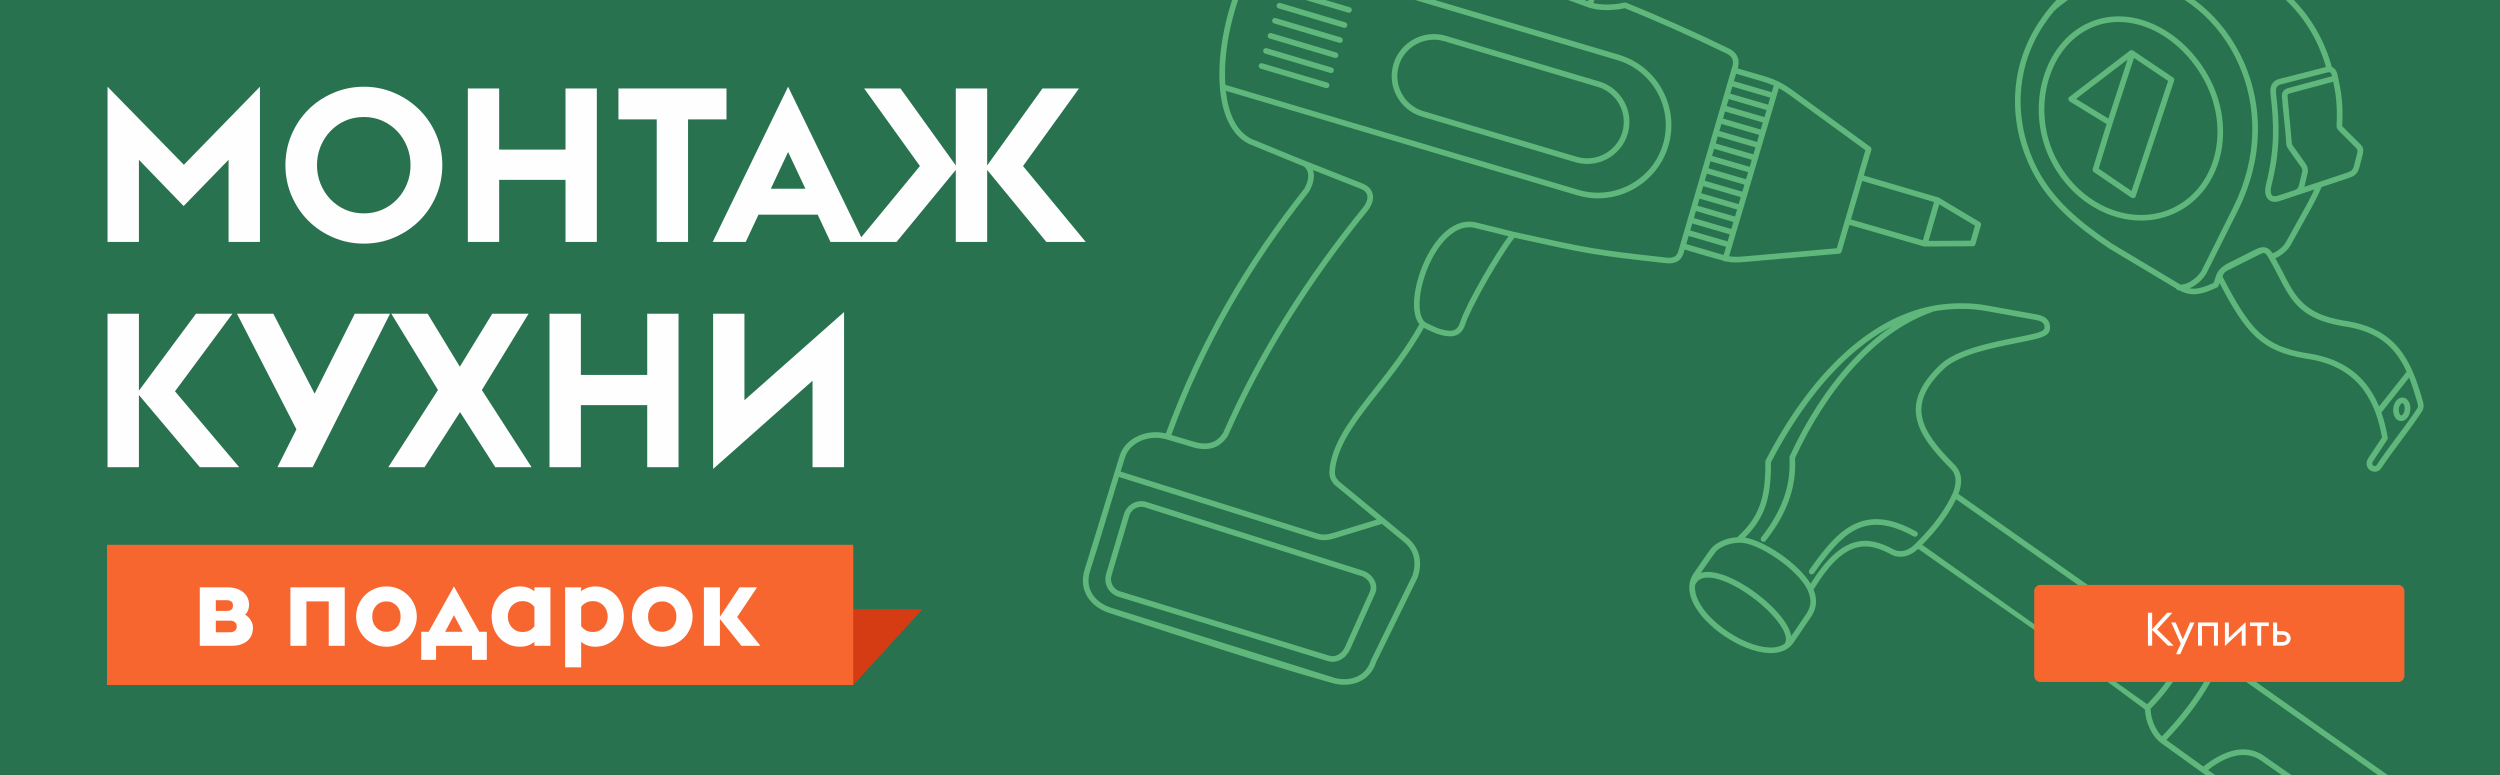
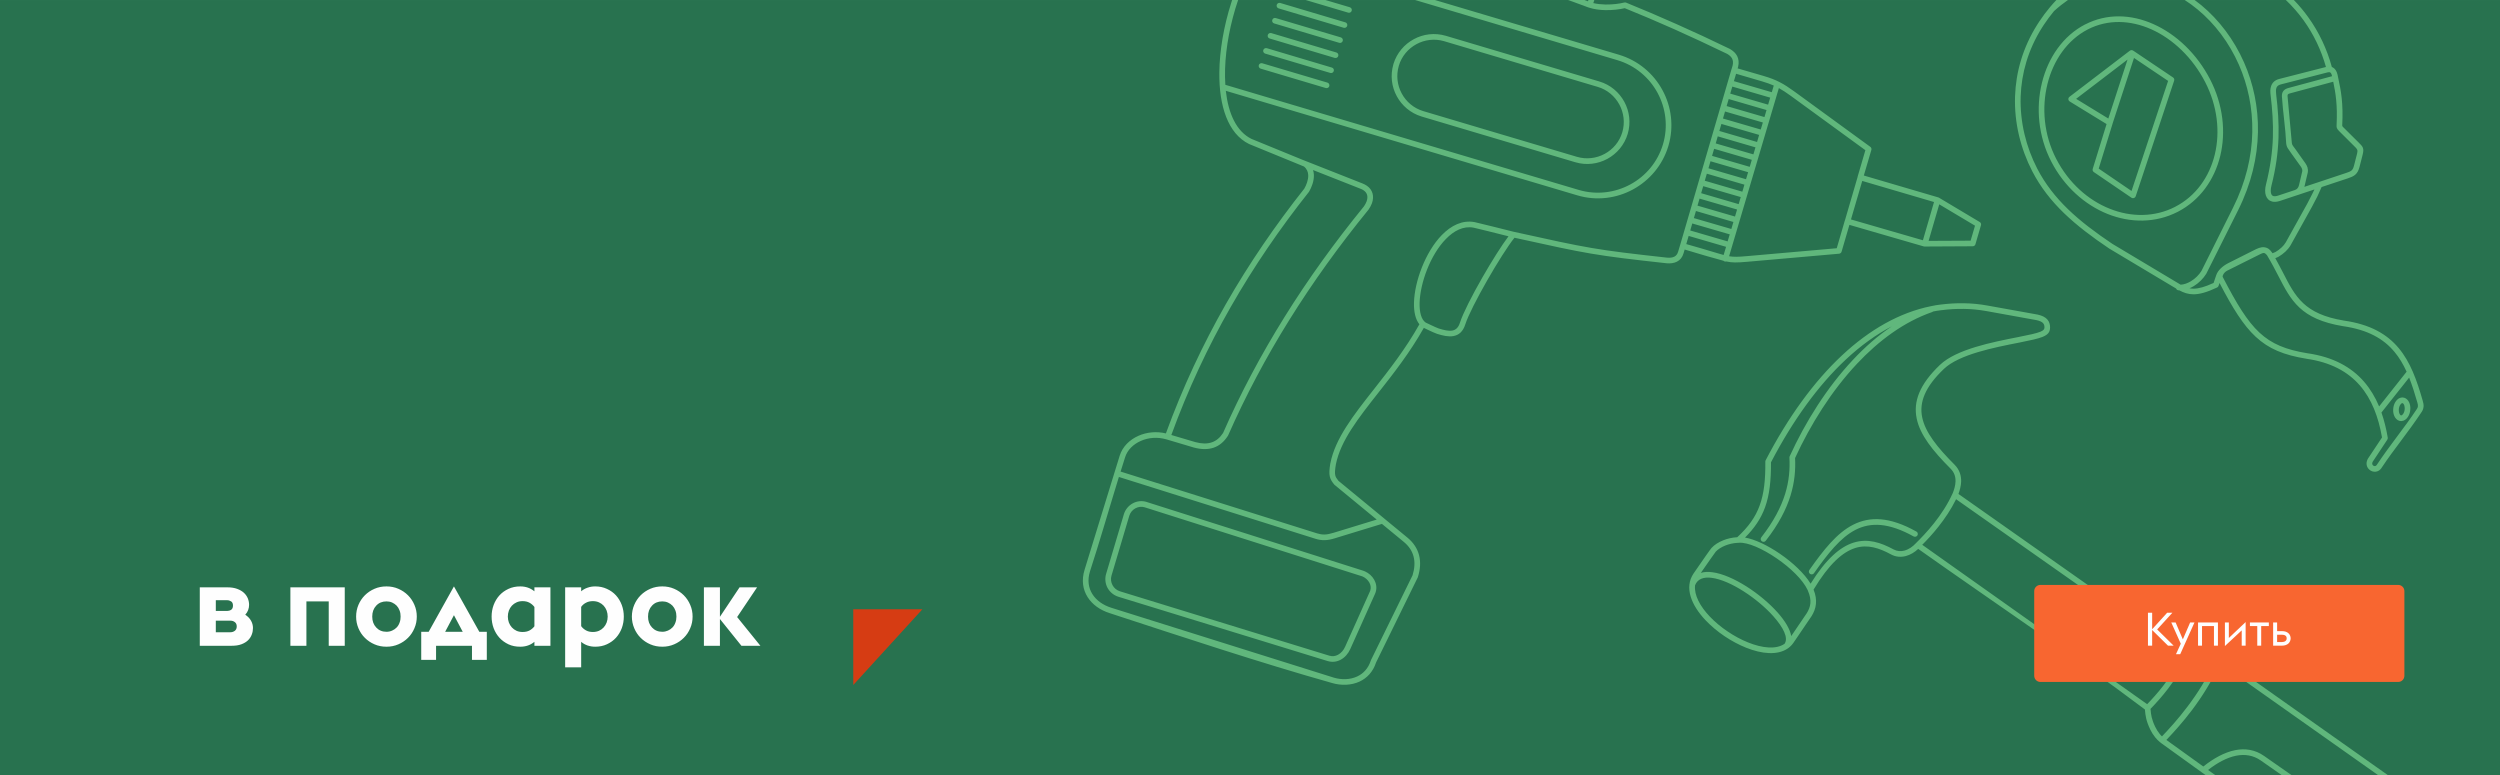
<svg xmlns="http://www.w3.org/2000/svg" xml:space="preserve" width="1290px" height="400px" version="1.1" style="shape-rendering:geometricPrecision; text-rendering:geometricPrecision; image-rendering:optimizeQuality; fill-rule:evenodd; clip-rule:evenodd" viewBox="0 0 483.76 150">
  <defs>
    <style type="text/css">
   
    .fil0 {fill:#28724F}
    .fil4 {fill:#D63C13}
    .fil2 {fill:#F86630}
    .fil3 {fill:#FEFEFE;fill-rule:nonzero}
    .fil1 {fill:#60B77C;fill-rule:nonzero}
   
  </style>
  </defs>
  <g id="Layer_x0020_1">
    <g id="_2504515184096">
      <polygon class="fil0" points="0,0 483.76,0 483.76,150 0,150 " />
      <path class="fil1" d="M449.24 36.19c-0.27,0.64 -0.55,1.25 -0.83,1.84 -0.32,0.64 -0.66,1.3 -1.03,1.97l-4.13 7.44c-0.27,0.46 -0.61,0.87 -0.99,1.23 -0.43,0.4 -0.9,0.75 -1.39,1.03 -0.06,0.04 -0.33,0.15 -0.59,0.26 0.56,1 1.05,1.95 1.52,2.85 2.36,4.6 4.08,7.95 11.74,9.22 5.11,0.73 8.36,2.62 10.63,5.34 2.25,2.7 3.49,6.17 4.62,10.11 0.15,0.48 0.21,0.86 0.18,1.23l-0.01 0.01c-0.03,0.38 -0.16,0.71 -0.39,1.04 -1.23,1.86 -2.54,3.62 -3.85,5.38 -1.31,1.75 -2.62,3.5 -3.81,5.29 -0.39,0.67 -0.99,0.91 -1.56,0.84 -0.22,-0.02 -0.44,-0.1 -0.63,-0.21l-0.03 -0.03c-0.18,-0.11 -0.34,-0.25 -0.46,-0.42 -0.34,-0.48 -0.43,-1.16 -0.01,-1.88l2.71 -4.08c-0.69,-3.99 -2.02,-7.46 -4.3,-10.08 -2.32,-2.66 -5.63,-4.47 -10.28,-5.14l-0.04 -0.01c-4.37,-0.71 -7.29,-1.9 -9.83,-4.26 -2.41,-2.24 -4.43,-5.5 -6.99,-10.4l-0.19 0.56c-0.05,0.14 -0.15,0.25 -0.28,0.31 -1.98,0.94 -3.4,1.32 -4.59,1.32 -1.03,-0.01 -1.87,-0.3 -2.73,-0.77l-0.13 0c-0.23,-0.01 -0.41,-0.16 -0.49,-0.35l-12.93 -7.73c-3.32,-2.23 -6.24,-4.43 -8.73,-6.83 -2.5,-2.41 -4.57,-5.04 -6.17,-8.13 -2.25,-4.37 -3.5,-9.37 -3.33,-14.5 0.16,-4.65 1.48,-9.4 4.29,-13.86l0.4 -0.62c0.63,-0.95 1.31,-1.86 2.02,-2.71l0.01 -0.01 0 0 0.03 -0.04 0.01 -0.01c0.4,-0.48 0.81,-0.94 1.24,-1.39l2.24 0c-0.91,0.63 -1.81,1.34 -2.69,2.14 -0.69,0.83 -1.34,1.7 -1.95,2.62l-0.39 0.6c-2.7,4.29 -3.97,8.85 -4.12,13.32 -0.16,4.93 1.04,9.75 3.21,13.96 1.54,2.97 3.54,5.51 5.96,7.85 2.43,2.35 5.3,4.5 8.58,6.7l13.01 7.78 0.2 0.12c0.67,-0.04 1.35,-0.29 1.98,-0.67 0.83,-0.5 1.56,-1.22 2.04,-1.99l6.11 -12.23c4.98,-9.95 4.59,-19.84 1.13,-27.69 -1.88,-4.26 -4.65,-7.92 -7.96,-10.66 -0.81,-0.67 -1.65,-1.29 -2.52,-1.85l1.92 0c0.44,0.32 0.87,0.66 1.3,1.01 3.43,2.85 6.31,6.65 8.26,11.06 3.58,8.12 3.99,18.34 -1.15,28.62l-6.16 12.29c-0.57,0.92 -1.42,1.78 -2.41,2.38 -0.27,0.16 -0.54,0.3 -0.83,0.42 0.24,0.05 0.49,0.07 0.76,0.08 0.98,0 2.19,-0.32 3.9,-1.11l0.52 -1.53c0.16,-0.45 0.45,-0.89 0.86,-1.28 0.39,-0.38 0.88,-0.73 1.43,-1.01l4.91 -2.47c0.76,-0.39 1.38,-0.68 2.04,-0.62 0.08,0.01 0.17,0.02 0.25,0.04 0.44,0.08 0.85,0.35 1.23,0.9l0.01 0.01c0.05,0.07 0.1,0.14 0.15,0.21l0.58 -0.24c0.42,-0.24 0.82,-0.54 1.18,-0.88 0.31,-0.29 0.59,-0.62 0.81,-0.99l4.12 -7.42c0.34,-0.62 0.67,-1.26 0.99,-1.92 0.15,-0.3 0.29,-0.6 0.43,-0.89l-3.37 1.12 -0.01 0 -0.02 0.01 -0.02 0 -0.02 0.01 -3.24 1.08c-0.57,0.19 -1.08,0.22 -1.5,0.12 -0.3,-0.08 -0.56,-0.22 -0.77,-0.43 -0.2,-0.2 -0.35,-0.45 -0.45,-0.75 -0.19,-0.56 -0.19,-1.3 0.04,-2.18 0.83,-3.31 1.22,-6.23 1.32,-9.02 0.09,-2.79 -0.11,-5.45 -0.44,-8.22 -0.08,-0.59 -0.1,-1.22 0.11,-1.78 0.22,-0.62 0.69,-1.12 1.58,-1.35l9.02 -2.31c-0.91,-3.23 -2.35,-6.29 -4.34,-9.05 -1,-1.38 -2.14,-2.69 -3.42,-3.91l1.55 0c1.01,1.04 1.92,2.13 2.75,3.28 2.13,2.95 3.66,6.23 4.6,9.68 0.07,0.03 0.14,0.06 0.21,0.1 0.4,0.23 0.73,0.66 0.9,1.42l0.03 0.16 0.08 0.38 0 0c0.55,2.55 1.01,4.89 0.79,9.24l0 0.04c0,0.07 0,0.12 0.17,0.29l2.97 2.95c0.87,0.85 1.13,1.12 0.8,2.43l-0.6 2.35c-0.19,0.72 -0.45,1.17 -0.85,1.51 -0.38,0.31 -0.83,0.49 -1.44,0.69l-5.04 1.67zm-210.81 -36.19l1.15 0c-0.38,1.1 -0.71,2.23 -1.01,3.36 -1.18,4.47 -1.73,9.06 -1.46,13.05l68.39 20.34c3.45,1.02 7.01,0.54 9.97,-1.06 2.95,-1.59 5.29,-4.31 6.32,-7.76 1.03,-3.45 0.55,-7.01 -1.05,-9.97 -1.6,-2.95 -4.32,-5.29 -7.77,-6.32l-39.14 -11.64 3.83 0 35.62 10.59c3.74,1.12 6.69,3.66 8.42,6.86 1.73,3.19 2.25,7.05 1.14,10.79 -1.12,3.74 -3.66,6.68 -6.86,8.42 -3.19,1.73 -7.05,2.25 -10.79,1.13l-67.99 -20.22c0.49,4.39 2.05,7.86 4.96,9.3l9.94 4.07 0.03 0.01 11.48 4.53c0.33,0.13 0.64,0.28 0.9,0.47 0.55,0.38 0.91,0.88 1.08,1.47 0.16,0.57 0.13,1.22 -0.11,1.9 -0.15,0.4 -0.37,0.82 -0.66,1.24l-0.05 0.06c-5.65,6.93 -10.75,14.02 -15.28,21.29 -4.53,7.27 -8.49,14.72 -11.84,22.34l-0.06 0.1c-0.72,1.13 -1.64,1.9 -2.75,2.28 -1.11,0.37 -2.39,0.36 -3.85,-0.04l-5.21 -1.55 -0.01 0 -0.08 -0.03 -0.02 0c-1.69,-0.49 -3.45,-0.34 -4.9,0.3 -1.47,0.64 -2.62,1.76 -3.06,3.18 -0.29,0.92 -0.58,1.84 -0.87,2.76l38.03 11.96c0.5,0.15 0.94,0.23 1.42,0.22 0.49,-0.01 1.04,-0.11 1.74,-0.33l8.37 -2.56 -8.15 -6.71c-0.03,-0.02 -0.06,-0.06 -0.09,-0.09 -0.42,-0.54 -0.7,-0.92 -0.84,-1.54 -0.13,-0.58 -0.1,-1.32 0.1,-2.54l0.01 -0.02c0.96,-4.83 4.45,-9.26 8.46,-14.36 2.91,-3.7 6.09,-7.75 8.77,-12.53 -0.76,-0.93 -1.09,-2.41 -1.05,-4.16 0.05,-2.05 0.6,-4.51 1.53,-6.85 0.93,-2.35 2.25,-4.6 3.83,-6.23 1.83,-1.89 4.01,-2.97 6.38,-2.53 0.55,0.1 7.4,1.83 7.64,1.89l0 0 0 0 0.02 0 0.09 0.02c14.3,3.16 15.5,3.42 29.43,4.96l0.02 0c0.59,0.06 1.08,0 1.45,-0.19 0.34,-0.18 0.59,-0.49 0.73,-0.97l0.37 -1.24 0 0 0 -0.01 0 -0.01 0.01 -0.01 9.93 -33.98 0.02 -0.07 0.01 -0.01 0 0 0.2 -0.68c0.13,-0.55 0.08,-0.99 -0.1,-1.34 -0.18,-0.36 -0.51,-0.66 -0.94,-0.91 -3.56,-1.72 -6.97,-3.31 -10.28,-4.79 -3.26,-1.45 -6.43,-2.8 -9.55,-4.06 -0.99,0.24 -2.36,0.4 -3.74,0.38 -1.11,-0.02 -2.24,-0.17 -3.19,-0.49l-0.04 -0.01 -0.03 -0.01 -0.05 -0.02 -0.05 -0.01 -0.05 -0.02 -0.03 -0.01 -0.1 -0.04 -0.03 -0.01 -0.11 -0.04 -0.03 -0.01 -0.11 -0.05 -0.02 0 -0.11 -0.05 -0.03 0 -0.11 -0.05 -0.02 -0.01 -0.12 -0.04 -0.02 -0.01 -0.11 -0.04 -0.02 -0.01 -0.12 -0.04 -0.01 0 -0.13 -0.05 -0.01 0 -0.12 -0.05 -0.01 0 -0.13 -0.05 -0.01 0 -0.12 -0.05 -0.01 0 -0.13 -0.05 -0.01 0 -0.13 -0.05 0 0 -0.13 -0.05 -0.01 0 -0.13 -0.05 0 0 -0.14 -0.05 0 0 -0.13 -0.05 0 0 -0.13 -0.05 -0.01 0 -0.13 -0.05 -0.01 0 -0.12 -0.05 -0.01 0 -0.13 -0.05 -0.01 0 -0.12 -0.04 -0.02 -0.01 -0.12 -0.04 -0.01 -0.01 -0.12 -0.04 -0.02 -0.01 -0.12 -0.04 -0.01 -0.01 -0.27 -0.09 3.18 0 0.05 0.02 0.08 0.03 0.06 0.02 0.07 0.03 0.07 0.02 0.06 0.02 0.07 0.03 0.06 0.02 0.08 0.03 0.06 0.02 0.08 -0.24 1.15 0 -0.2 0.59c0.73,0.18 1.55,0.26 2.37,0.28 1.35,0.02 2.68,-0.15 3.6,-0.38 0.12,-0.04 0.24,-0.03 0.37,0.01 3.17,1.29 6.41,2.66 9.74,4.15 3.33,1.48 6.76,3.07 10.32,4.8l0.06 0.03c0.61,0.36 1.09,0.8 1.38,1.36 0.29,0.58 0.38,1.27 0.18,2.1l-0.09 0.29 5.02 1.46c1.26,0.37 2.22,0.74 3.13,1.21 0.91,0.46 1.76,1.03 2.8,1.78l14.7 10.71c0.2,0.13 0.29,0.37 0.23,0.61l-1.46 4.96 14.43 4.24c0.05,0.02 0.09,0.03 0.13,0.06l7.87 4.7c0.21,0.12 0.31,0.37 0.24,0.61l-1.07 3.68c-0.06,0.23 -0.27,0.4 -0.53,0.4l-9.32 0.05c-0.05,0 -0.1,-0.01 -0.15,-0.02l-14.39 -4.17 -1.5 5.14c-0.05,0.23 -0.24,0.41 -0.49,0.44l-17.88 1.57c-1.96,0.17 -2.81,0.18 -3.96,-0.07 -0.1,0.02 -0.21,0.03 -0.31,0 -0.09,-0.03 -0.16,-0.07 -0.22,-0.13 -0.47,-0.12 -1,-0.28 -1.66,-0.47 -1.94,-0.51 -3.93,-1.15 -5.86,-1.71l-0.21 0.72c-0.23,0.79 -0.67,1.32 -1.28,1.63 -0.57,0.29 -1.26,0.38 -2.05,0.31l-0.04 -0.01c-13.9,-1.53 -15.16,-1.8 -29.35,-4.93 -1.24,1.53 -3.35,4.88 -5.29,8.27 -1.93,3.39 -3.69,6.8 -4.21,8.45 -0.46,1.48 -1.3,2.13 -2.34,2.31 -0.95,0.17 -2.03,-0.09 -3.13,-0.43 -0.42,-0.13 -1.14,-0.48 -1.8,-0.79l-0.77 -0.37c-2.7,4.79 -5.87,8.83 -8.77,12.51 -3.93,4.99 -7.34,9.33 -8.25,13.91 -0.18,1.06 -0.22,1.67 -0.12,2.1 0.08,0.38 0.3,0.67 0.61,1.07l8.87 7.3 0.01 0.01 0.01 0.01 0.01 0.01 4.45 3.66c1.18,0.97 1.92,2.12 2.25,3.38 0.35,1.32 0.25,2.76 -0.22,4.26l-0.03 0.08 -8.06 16.44c-0.6,1.85 -1.78,3.04 -3.19,3.7 -1.64,0.76 -3.59,0.79 -5.29,0.29 -14.07,-3.97 -29.09,-8.96 -43.04,-13.52 -1.86,-0.58 -3.38,-1.66 -4.29,-3.1 -0.93,-1.45 -1.22,-3.27 -0.6,-5.29l5.78 -18.79 0.01 -0.02 0 -0.01 1.01 -3.27c0.54,-1.74 1.92,-3.1 3.66,-3.86 1.57,-0.69 3.45,-0.89 5.28,-0.45 3.24,-8.89 7.14,-17.19 11.59,-25 4.53,-7.92 9.63,-15.34 15.19,-22.36 0.39,-0.68 0.81,-1.69 0.76,-2.64 -0.03,-0.6 -0.26,-1.19 -0.83,-1.65l-0.47 -0.19 -0.12 -0.05 0.12 0.05 -0.12 -0.05 -0.04 -0.02 -9.99 -4.09c-4.1,-2.01 -5.81,-7.4 -5.75,-13.8 0.04,-4.28 0.87,-9.03 2.3,-13.51l0.18 -0.55zm14.22 0l3.82 0 4.72 1.4c0.29,0.09 0.46,0.39 0.37,0.68 -0.08,0.29 -0.39,0.45 -0.67,0.37l-8.24 -2.45zm209.43 150l-1.89 0 -30.63 -21.64c-1.52,3.42 -3.46,6.46 -5.37,9 -1.82,2.41 -3.61,4.38 -4.99,5.82l7.15 5.14c1.98,-1.58 4.08,-2.74 6.14,-3.16 1.95,-0.39 3.87,-0.11 5.61,1.11l5.34 3.73 -1.9 0 -4.06 -2.84c-1.48,-1.03 -3.11,-1.26 -4.78,-0.93 -1.79,0.36 -3.65,1.37 -5.43,2.76l1.41 1.01 -1.86 0 -0.73 -0.52c-0.03,-0.02 -0.05,-0.04 -0.08,-0.06l-7.75 -5.58c-0.07,-0.05 -0.13,-0.1 -0.19,-0.15l-0.05 -0.03 -0.01 -0.01c-0.36,-0.29 -0.69,-0.62 -0.97,-0.97 -0.39,-0.48 -0.7,-0.99 -0.96,-1.51l-0.01 -0.03c-0.41,-0.85 -0.64,-1.55 -0.78,-2.14 -0.14,-0.6 -0.18,-1.08 -0.22,-1.48l0 -0.04c-0.01,-0.09 -0.02,-0.16 -0.03,-0.2 -14.05,-10.59 -29.42,-20.85 -43.86,-31.07 -0.66,0.63 -1.5,1.15 -2.41,1.39 -0.92,0.24 -1.92,0.19 -2.87,-0.33 -2.24,-1.21 -4.5,-1.99 -6.91,-1.23 -2.43,0.77 -5.07,3.08 -8.06,8.05 0.43,1.05 0.54,1.96 0.46,2.78 -0.09,0.89 -0.41,1.65 -0.83,2.33 -0.1,0.16 -2.05,3.03 -2.99,4.4l-0.52 0.76c-0.28,0.41 -0.61,0.75 -0.99,1.03 -0.04,0.04 -0.09,0.08 -0.14,0.1 -1.97,1.34 -4.98,1.07 -8.05,-0.16 -1.42,-0.57 -2.85,-1.34 -4.19,-2.24 -1.33,-0.9 -2.58,-1.95 -3.64,-3.06 -2.77,-2.93 -4.17,-6.34 -2.33,-9.06 0.1,-0.16 1.4,-2.03 2.37,-3.42 0.55,-0.78 1,-1.41 1.1,-1.51l0.03 -0.03c0.53,-0.58 1.31,-1.09 2.24,-1.46 0.81,-0.33 1.73,-0.54 2.72,-0.6 2.15,-1.98 3.52,-3.89 4.33,-6.13 0.85,-2.31 1.13,-4.99 1.1,-8.49 -0.01,-0.1 0.02,-0.18 0.06,-0.26 4.35,-8.37 9.35,-15.24 14.78,-20.31 5.36,-5.01 11.16,-8.28 17.19,-9.51 0.18,-0.05 0.58,-0.13 0.97,-0.19 0.37,-0.06 0.75,-0.12 0.95,-0.13 1.48,-0.18 2.97,-0.28 4.47,-0.25 1.5,0.02 3.01,0.16 4.54,0.44l9.72 1.75c0.93,0.2 1.52,0.53 1.89,0.95 0.4,0.45 0.53,0.98 0.53,1.55 -0.01,0.87 -0.38,1.39 -1.48,1.83 -0.88,0.35 -2.29,0.65 -4.52,1.1l-0.01 0c-4.79,0.94 -11.59,2.27 -14.54,5.09 -3.66,3.49 -4.79,6.47 -4.2,9.35 0.6,2.95 2.97,5.87 6.25,9.16 1.02,1.02 1.32,2.18 1.29,3.29 -0.03,0.87 -0.27,1.71 -0.52,2.39l43.63 30.7 0.16 -0.03c1.74,-0.22 3.1,-0.26 4.24,-0.09 1.18,0.17 2.14,0.56 3.03,1.19l32.05 22.65zm-111.07 -39.08c-0.17,0.24 -0.51,0.3 -0.76,0.13 -0.24,-0.18 -0.3,-0.52 -0.13,-0.76 2.73,-3.86 5.28,-7.13 8.46,-8.75 3.24,-1.65 7.06,-1.58 12.24,1.31 0.27,0.14 0.36,0.47 0.22,0.74 -0.15,0.26 -0.48,0.35 -0.75,0.21 -4.81,-2.68 -8.3,-2.77 -11.22,-1.29 -2.97,1.52 -5.42,4.67 -8.06,8.41zm67.34 31.57c1.36,-1.42 3.15,-3.38 4.96,-5.79 1.9,-2.51 3.82,-5.52 5.31,-8.92 -0.53,-0.27 -1.11,-0.44 -1.78,-0.54 -1,-0.14 -2.2,-0.12 -3.73,0.07 -0.98,2.23 -2.26,4.21 -3.53,5.88 -1.29,1.7 -2.55,3.05 -3.45,3.98 0.01,0.06 0.02,0.14 0.02,0.21l0.01 0.05c0.03,0.37 0.07,0.8 0.19,1.32 0.12,0.52 0.33,1.15 0.7,1.91l0.02 0.03c0.22,0.46 0.49,0.9 0.82,1.3 0.14,0.18 0.29,0.35 0.46,0.5zm-76.68 -37.85c-0.18,0.24 -0.52,0.28 -0.76,0.09 -0.24,-0.18 -0.28,-0.52 -0.09,-0.76 2.41,-3.09 3.82,-5.86 4.61,-8.4 0.78,-2.53 0.94,-4.85 0.83,-7.02 -0.01,-0.1 0.02,-0.19 0.06,-0.28 3.02,-6.61 7.17,-13.25 12.22,-18.63 2.32,-2.48 4.84,-4.69 7.53,-6.5 -3.06,1.6 -6.04,3.76 -8.89,6.42 -5.31,4.96 -10.21,11.69 -14.49,19.9 0.02,3.56 -0.28,6.32 -1.16,8.74 -0.78,2.13 -2.01,3.97 -3.86,5.82 1.92,0.33 4.43,1.54 6.76,3.14 2.44,1.67 4.71,3.79 5.93,5.78 3.01,-4.83 5.74,-7.13 8.3,-7.94 2.77,-0.87 5.29,-0.02 7.75,1.31 0.69,0.37 1.41,0.41 2.09,0.23 0.84,-0.22 1.63,-0.77 2.21,-1.41l0.04 -0.04c0.9,-0.89 2.18,-2.2 3.49,-3.85 1.3,-1.64 2.63,-3.61 3.62,-5.82l0.01 -0.01c0.25,-0.64 0.51,-1.44 0.53,-2.25 0.03,-0.85 -0.2,-1.72 -0.97,-2.49 -3.42,-3.43 -5.9,-6.5 -6.55,-9.71 -0.67,-3.26 0.54,-6.57 4.51,-10.36 3.19,-3.04 10.17,-4.4 15.09,-5.37 2.17,-0.43 3.54,-0.72 4.34,-1.04 0.58,-0.24 0.79,-0.47 0.79,-0.82 0,-0.33 -0.06,-0.61 -0.26,-0.83 -0.21,-0.25 -0.62,-0.46 -1.3,-0.6l-9.68 -1.75c-1.47,-0.26 -2.92,-0.4 -4.36,-0.42 -1.44,-0.02 -2.88,0.06 -4.33,0.25l-0.04 0c-0.14,0 -0.5,0.06 -0.86,0.12 -0.27,0.04 -0.53,0.09 -0.71,0.13 -0.05,0.04 -0.12,0.08 -0.19,0.11 -5.4,1.87 -10.3,5.48 -14.55,10.01 -4.94,5.26 -9,11.76 -11.98,18.24 0.11,2.24 -0.07,4.64 -0.88,7.26 -0.82,2.66 -2.29,5.55 -4.8,8.75zm73.81 31.62c0.88,-0.9 2.05,-2.17 3.24,-3.73 1.15,-1.53 2.33,-3.33 3.26,-5.36l-43.47 -30.57c-0.99,2.01 -2.22,3.81 -3.42,5.32 -1.13,1.43 -2.25,2.62 -3.13,3.5l43.52 30.84zm-79.14 -31.22c-0.04,0.01 -0.09,0.01 -0.13,0 -0.85,0.05 -1.66,0.24 -2.36,0.52 -0.77,0.31 -1.42,0.73 -1.85,1.19l-0.02 0.03c-0.06,0.06 -0.48,0.65 -1,1.4 -0.62,0.88 -1.37,1.96 -1.86,2.67 0.65,-0.2 1.41,-0.23 2.23,-0.12 1.96,0.25 4.32,1.31 6.6,2.75 2.25,1.43 4.43,3.25 6.04,5.06 1.4,1.58 2.38,3.17 2.62,4.54l0.06 -0.09c0.93,-1.37 2.87,-4.22 2.96,-4.36 0.34,-0.56 0.61,-1.17 0.68,-1.87 0.07,-0.7 -0.06,-1.52 -0.49,-2.49 -0.01,-0.03 -0.02,-0.06 -0.03,-0.09 -0.96,-2.03 -3.36,-4.33 -5.98,-6.12 -2.72,-1.87 -5.64,-3.18 -7.35,-3.03l-0.01 0 -0.04 0 -0.07 0.01zm8.97 19.54c0.81,-1.12 -0.24,-3.17 -2.14,-5.31 -1.54,-1.74 -3.64,-3.49 -5.81,-4.87 -2.15,-1.37 -4.36,-2.36 -6.15,-2.59 -1.52,-0.2 -2.72,0.19 -3.21,1.44 -0.21,1.9 0.97,4.07 2.83,6.03 0.99,1.05 2.18,2.04 3.46,2.9 1.28,0.87 2.64,1.6 3.99,2.14 2.74,1.1 5.4,1.38 7.03,0.26zm26.78 -78.09l2.15 -7.4 -13.89 -4.08 -2.18 7.45 13.92 4.03zm3.16 -6.95l-2.06 7.07 8.13 -0.04 0.85 -2.9 -6.92 -4.13zm-48.18 5.06l7.23 2.11 0.41 -1.36 -7.25 -2.11 -0.39 1.36zm6.93 3.16l-7.24 -2.11 -0.46 1.58c1.94,0.56 3.93,1.11 5.85,1.71 0.54,0.16 0.99,0.29 1.38,0.4l0.47 -1.58zm-6.23 -5.56l7.25 2.11 0.4 -1.36 -7.25 -2.12 -0.4 1.37zm0.7 -2.41l7.26 2.11 0.4 -1.36 -7.26 -2.11 -0.4 1.36zm0.71 -2.41l7.26 2.12 0.4 -1.37 -7.26 -2.11 -0.4 1.36zm0.7 -2.41l7.27 2.12 0.4 -1.36 -7.27 -2.12 -0.4 1.36zm0.71 -2.41l7.27 2.12 0.41 -1.36 -7.28 -2.12 -0.4 1.36zm0.7 -2.4l7.29 2.12 0.4 -1.36 -7.29 -2.13 -0.4 1.37zm0.71 -2.41l7.29 2.12 0.4 -1.36 -7.3 -2.13 -0.39 1.37zm0.7 -2.41l7.3 2.13 0.4 -1.37 -7.3 -2.12 -0.4 1.36zm0.7 -2.41l7.31 2.13 0.41 -1.36 -7.32 -2.13 -0.4 1.36zm0.71 -2.41l7.32 2.13 0.4 -1.36 -7.32 -2.13 -0.4 1.36zm0.7 -2.41l7.33 2.14 0.4 -1.36 -7.33 -2.14 -0.4 1.36zm0.71 -2.41l7.33 2.14 0.38 -1.29c-0.66,-0.29 -1.39,-0.55 -2.27,-0.81l-5.02 -1.47 -0.42 1.43zm-108.86 68.47l4.63 1.37c1.24,0.34 2.3,0.36 3.2,0.05 0.86,-0.29 1.59,-0.9 2.18,-1.81 3.36,-7.66 7.34,-15.14 11.89,-22.44 4.55,-7.31 9.69,-14.44 15.37,-21.41 0.23,-0.34 0.41,-0.67 0.52,-0.98 0.16,-0.46 0.19,-0.88 0.09,-1.24 -0.1,-0.34 -0.32,-0.64 -0.66,-0.87 -0.17,-0.13 -0.39,-0.24 -0.64,-0.33l-9.16 -3.61c0.09,0.29 0.15,0.6 0.16,0.91 0.06,1.21 -0.45,2.45 -0.92,3.26l-0.07 0.1c-5.53,6.97 -10.6,14.35 -15.1,22.23 -4.42,7.74 -8.28,15.96 -11.49,24.77zm25.18 -52.15l-0.11 -0.05 0.11 0.05zm11.37 4.48l-9.13 -3.6 9.13 3.6zm-41.33 60.63l41.91 13.3c0.12,0.04 0.24,0.09 0.35,0.14 0.76,0.34 1.39,0.92 1.78,1.62 0.4,0.72 0.54,1.56 0.28,2.38 -0.02,0.09 -0.06,0.2 -0.11,0.3l-4.81 10.73c-0.4,0.89 -1.05,1.63 -1.84,2.05 -0.76,0.41 -1.63,0.54 -2.54,0.26l-40.49 -12.44c-0.93,-0.29 -1.66,-0.93 -2.1,-1.72 -0.42,-0.79 -0.55,-1.75 -0.28,-2.68 1.16,-3.87 2.3,-7.75 3.46,-11.62 0.29,-0.9 0.91,-1.62 1.69,-2.05 0.79,-0.43 1.73,-0.56 2.64,-0.29l0.06 0.02zm41.53 14.33l-41.91 -13.3c-0.62,-0.19 -1.26,-0.09 -1.8,0.2 -0.54,0.29 -0.97,0.79 -1.17,1.42l-3.45 11.6c-0.19,0.64 -0.1,1.3 0.2,1.85 0.29,0.55 0.8,0.99 1.45,1.19l40.49 12.45c0.61,0.19 1.19,0.1 1.7,-0.18 0.58,-0.31 1.06,-0.86 1.36,-1.53l4.81 -10.73 0.07 -0.19c0.17,-0.51 0.07,-1.05 -0.19,-1.52 -0.28,-0.49 -0.73,-0.91 -1.28,-1.16l-0.28 -0.1zm4 -10.09l-9.06 2.77c-0.79,0.25 -1.44,0.37 -2.04,0.38 -0.61,0.01 -1.16,-0.08 -1.76,-0.27l-38.04 -11.96c-1.88,6.09 -3.63,12.24 -5.6,18.29 -0.52,1.69 -0.28,3.19 0.48,4.39 0.77,1.22 2.08,2.14 3.69,2.64l43.02 13.51c1.47,0.44 3.14,0.42 4.53,-0.23 1.16,-0.54 2.13,-1.53 2.63,-3.08l0.04 -0.1 8.04 -16.4c0.4,-1.3 0.48,-2.53 0.19,-3.63 -0.27,-1.05 -0.89,-2 -1.88,-2.82l-4.24 -3.49zm-23.46 -88.09c-0.28,-0.08 -0.45,-0.39 -0.37,-0.68 0.09,-0.28 0.39,-0.45 0.68,-0.36l12.6 3.74c0.29,0.09 0.45,0.39 0.37,0.68 -0.09,0.29 -0.39,0.45 -0.68,0.37l-12.6 -3.75zm0.87 -2.91c-0.29,-0.09 -0.45,-0.39 -0.37,-0.68 0.09,-0.29 0.39,-0.45 0.68,-0.37l12.59 3.75c0.29,0.08 0.46,0.38 0.37,0.67 -0.08,0.29 -0.38,0.46 -0.67,0.37l-12.6 -3.74zm0.87 -2.92c-0.29,-0.08 -0.46,-0.39 -0.37,-0.68 0.08,-0.29 0.39,-0.45 0.68,-0.37l12.59 3.75c0.29,0.08 0.46,0.39 0.37,0.68 -0.08,0.29 -0.39,0.45 -0.68,0.37l-12.59 -3.75zm0.87 -2.92c-0.29,-0.08 -0.46,-0.38 -0.37,-0.67 0.08,-0.29 0.38,-0.46 0.67,-0.37l12.6 3.74c0.29,0.09 0.45,0.39 0.37,0.68 -0.09,0.29 -0.39,0.46 -0.68,0.37l-12.59 -3.75zm0.86 -2.91c-0.29,-0.09 -0.45,-0.39 -0.37,-0.68 0.09,-0.29 0.39,-0.45 0.68,-0.37l12.6 3.75c0.28,0.08 0.45,0.39 0.36,0.68 -0.08,0.28 -0.38,0.45 -0.67,0.37l-12.6 -3.75zm32.35 5.3l29.71 8.84c2.15,0.64 3.84,2.1 4.84,3.94 0.99,1.83 1.29,4.05 0.65,6.2 -0.64,2.15 -2.1,3.84 -3.94,4.84 -1.83,0.99 -4.05,1.29 -6.2,0.65l-29.75 -8.85c-2.13,-0.65 -3.81,-2.1 -4.8,-3.93 -0.99,-1.82 -1.28,-4.02 -0.66,-6.15l0.02 -0.09c0.65,-2.12 2.1,-3.8 3.93,-4.79 1.83,-1 4.05,-1.29 6.2,-0.66zm29.4 9.89l-29.71 -8.84c-1.86,-0.55 -3.78,-0.29 -5.37,0.57 -1.59,0.86 -2.86,2.32 -3.41,4.18l0 0.01c-0.55,1.86 -0.3,3.77 0.57,5.37 0.86,1.59 2.32,2.85 4.17,3.4l29.72 8.84c1.86,0.55 3.78,0.29 5.37,-0.57 1.59,-0.86 2.86,-2.32 3.41,-4.18 0.55,-1.86 0.29,-3.78 -0.57,-5.37 -0.86,-1.59 -2.32,-2.86 -4.18,-3.41zm-17.27 28.91c-1.87,-0.47 -6.32,-1.59 -6.75,-1.67 -1.96,-0.37 -3.81,0.58 -5.39,2.22 -1.49,1.53 -2.73,3.65 -3.61,5.87 -0.88,2.23 -1.4,4.55 -1.45,6.47 -0.04,1.8 0.32,3.23 1.19,3.81 0.25,0.11 0.56,0.25 0.87,0.41 0.62,0.29 1.3,0.62 1.65,0.73 0.96,0.3 1.89,0.53 2.62,0.4 0.65,-0.12 1.18,-0.55 1.49,-1.56 0.55,-1.73 2.33,-5.23 4.3,-8.67 1.81,-3.16 3.78,-6.29 5.08,-8.01zm65.11 -3.11l2.44 -8.35c0,-0.03 0.01,-0.05 0.01,-0.08l1.5 -5.12 -14.41 -10.5c-0.86,-0.62 -1.59,-1.11 -2.33,-1.52l-9.63 32.54c0.91,0.15 1.71,0.13 3.31,-0.01l17.52 -1.54 1.56 -5.35c0.01,-0.02 0.02,-0.05 0.03,-0.07zm108.31 36.49l0 -0.22c-0.02,-0.29 -0.09,-0.54 -0.21,-0.7 -0.07,-0.11 -0.16,-0.18 -0.23,-0.18l-0.02 0c-0.13,0.01 -0.27,0.13 -0.39,0.31 -0.17,0.25 -0.28,0.59 -0.29,0.97l0 0.22c0.02,0.29 0.09,0.53 0.21,0.7 0.07,0.11 0.16,0.18 0.24,0.18l0.02 0c0.12,-0.01 0.26,-0.13 0.38,-0.31 0.17,-0.25 0.28,-0.59 0.29,-0.97zm1.09 -0.28c0.01,0.1 0.01,0.21 0,0.33 -0.02,0.58 -0.2,1.12 -0.47,1.52 -0.3,0.47 -0.74,0.77 -1.23,0.8l-0.14 0c-0.44,-0.02 -0.81,-0.26 -1.08,-0.65 -0.22,-0.33 -0.37,-0.76 -0.4,-1.25l0 -0.01c-0.01,-0.11 -0.01,-0.22 0,-0.33 0.02,-0.58 0.2,-1.12 0.47,-1.52 0.3,-0.47 0.74,-0.77 1.23,-0.8l0.14 0c0.44,0.02 0.81,0.26 1.08,0.65 0.22,0.32 0.37,0.76 0.4,1.25l0 0.01zm-6.04 -0.18l5.32 -6.72c-0.65,-1.42 -1.41,-2.72 -2.36,-3.85 -2.1,-2.52 -5.14,-4.27 -9.94,-4.96l-0.01 0c-8.21,-1.36 -10.04,-4.92 -12.55,-9.8 -0.64,-1.23 -1.32,-2.54 -2.14,-3.9l-0.03 -0.05 -0.01 -0.01 0 0c-0.18,-0.22 -0.35,-0.34 -0.51,-0.4l-0.04 0c-0.22,-0.02 -0.5,0.1 -0.83,0.27l-0.01 0.01c-0.74,0.37 -1.81,0.91 -2.93,1.46 -1.25,0.62 -2.55,1.26 -3.4,1.7 -0.32,0.18 -0.58,0.44 -0.72,0.72 -0.11,0.19 -0.15,0.37 -0.1,0.48l0.01 0.02c2.67,5.15 4.7,8.52 7.1,10.75 2.37,2.2 5.12,3.31 9.26,3.99l0.02 0c4.94,0.71 8.47,2.65 10.95,5.5 1.21,1.4 2.17,3 2.92,4.79zm5.81 -5.58l-5.36 6.76c0.53,1.51 0.93,3.14 1.22,4.85 0.02,0.14 0,0.28 -0.09,0.41l-2.8 4.23c-0.16,0.27 -0.14,0.51 -0.03,0.67 0.04,0.05 0.09,0.09 0.14,0.13l0.02 0.01c0.06,0.04 0.13,0.06 0.19,0.07 0.17,0.02 0.36,-0.07 0.5,-0.31l0.02 -0.03c1.23,-1.85 2.54,-3.61 3.85,-5.37 1.32,-1.76 2.63,-3.52 3.82,-5.32 0.13,-0.19 0.2,-0.36 0.22,-0.54l0 -0.01c0.02,-0.21 -0.02,-0.46 -0.13,-0.8l-0.01 -0.03c-0.48,-1.67 -0.98,-3.26 -1.56,-4.72zm-22.12 -36.29l0.02 -0.01c0.2,-0.07 0.37,-0.17 0.49,-0.32 0.14,-0.15 0.24,-0.36 0.3,-0.62l0.63 -2.68c0.02,-0.13 0.01,-0.26 -0.03,-0.4l-0.01 -0.02c-0.04,-0.17 -0.13,-0.34 -0.27,-0.53 -0.76,-1.11 -1.62,-2.2 -2.36,-3.32 -0.12,-0.15 -0.22,-0.32 -0.29,-0.5 -0.08,-0.19 -0.13,-0.41 -0.15,-0.63 -0.14,-2.99 -0.64,-6.09 -0.83,-9.09 -0.02,-0.45 0.08,-0.81 0.32,-1.1 0.23,-0.26 0.55,-0.44 0.98,-0.54l8.4 -2.27 0 -0.03c-0.09,-0.41 -0.22,-0.62 -0.36,-0.7 -0.13,-0.07 -0.31,-0.05 -0.5,-0.01l-9.07 2.33c-0.48,0.12 -0.72,0.36 -0.83,0.66 -0.13,0.35 -0.1,0.82 -0.05,1.28 0.34,2.81 0.54,5.52 0.45,8.39 -0.1,2.86 -0.5,5.87 -1.36,9.24 -0.17,0.68 -0.18,1.21 -0.06,1.58 0.04,0.13 0.11,0.23 0.18,0.31 0.07,0.07 0.17,0.12 0.28,0.15 0.22,0.05 0.52,0.03 0.89,-0.1l3.23 -1.07zm7.43 -20.96l-8.36 2.25c-0.2,0.05 -0.34,0.11 -0.41,0.2 -0.05,0.06 -0.08,0.17 -0.07,0.33l0.83 9.07c0.01,0.11 0.03,0.21 0.07,0.3 0.04,0.09 0.09,0.18 0.15,0.26 0.82,1.07 1.57,2.25 2.38,3.33 0.21,0.3 0.36,0.59 0.44,0.87l0 0.03c0.09,0.3 0.1,0.59 0.06,0.86l-0.02 0.08 -0.63 2.67 -0.02 0.09 8.02 -2.67c0.49,-0.16 0.85,-0.29 1.09,-0.49 0.21,-0.18 0.37,-0.46 0.49,-0.94l0.6 -2.35c0.18,-0.7 0.02,-0.86 -0.51,-1.38l-2.97 -2.96c-0.51,-0.51 -0.5,-0.73 -0.49,-1.1l0 -0.05c0.19,-3.88 -0.17,-6.12 -0.65,-8.4zm-6.31 16.36c-0.16,-0.24 -0.1,-0.57 0.13,-0.74l-0.13 0.74zm-37.21 -9.24l3.72 -11.41 -9.95 7.6 2.71 1.66 3.52 2.15zm4.95 -13.05c0.02,0.02 0.04,0.03 0.07,0.05l7.5 5.05c0.22,0.14 0.3,0.41 0.21,0.65l-7.43 22.34c-0.1,0.29 -0.41,0.44 -0.69,0.35 -0.05,-0.02 -0.1,-0.04 -0.14,-0.07l-7.28 -4.96c-0.2,-0.14 -0.28,-0.39 -0.21,-0.61l2.68 -8.68 -7.13 -4.37c-0.26,-0.16 -0.34,-0.49 -0.19,-0.75 0.04,-0.06 0.09,-0.11 0.14,-0.15l11.69 -8.93c0.2,-0.15 0.46,-0.14 0.65,0l0.13 0.08zm0.02 1.33l-4.15 12.71 0 0.02 0 0 -2.68 8.68 6.35 4.33 7.08 -21.3 -6.6 -4.44zm13.77 4.67c-2.43,-4.72 -6.24,-8.35 -10.45,-10.23 -4,-1.77 -8.36,-1.96 -12.23,0.02l-0.06 0.03c-3.95,2.05 -6.65,5.99 -7.78,10.56 -1.14,4.59 -0.69,9.83 1.68,14.44l0.04 0.07c2.38,4.61 6.15,7.95 10.32,9.61 4.16,1.67 8.71,1.67 12.68,-0.37l0.01 -0.01c3.96,-2.04 6.59,-5.75 7.65,-10.1 1.06,-4.37 0.53,-9.39 -1.86,-14.02zm-10.01 -11.22c4.43,1.97 8.43,5.77 10.98,10.72 2.51,4.87 3.07,10.16 1.95,14.78 -1.13,4.63 -3.94,8.6 -8.18,10.8l-0.08 0.04c-4.25,2.17 -9.11,2.17 -13.54,0.4 -4.41,-1.77 -8.39,-5.29 -10.9,-10.14l-0.01 -0.02c-2.51,-4.87 -2.99,-10.39 -1.79,-15.24 1.2,-4.88 4.1,-9.08 8.35,-11.28l0.02 0c4.19,-2.16 8.9,-1.98 13.2,-0.06z" />
      <path class="fil2" d="M394.83 113.18l69.23 0c0.66,0 1.2,0.54 1.2,1.2l0 16.38c0,0.66 -0.54,1.2 -1.2,1.2l-69.23 0c-0.66,0 -1.2,-0.54 -1.2,-1.2l0 -16.38c0,-0.66 0.54,-1.2 1.2,-1.2z" />
      <path class="fil3" d="M415.64 118.56l0.81 0 0 3.2 2.91 -3.2 1.01 0 -2.95 3.24 3.19 3.14 -1.09 0 -3.07 -3.03 0 3.03 -0.81 0 0 -6.38zm6.35 6l-1.84 -4.11 0.84 0 1.4 3.27 1.41 -3.27 0.84 0 -2.76 6.14 -0.82 0 0.93 -2.03zm3.34 -4.11l3.85 0 0 4.49 -0.77 0 0 -3.79 -2.31 0 0 3.79 -0.77 0 0 -4.49zm5.2 0l0.76 0 0 3 3.25 -3.08 0 4.57 -0.76 0 0 -2.96 -3.25 3.03 0 -4.56zm6.26 0.7l-1.42 0 0 -0.7 3.66 0 0 0.7 -1.48 0 0 3.79 -0.76 0 0 -3.79zm3.07 -0.7l0.77 0 0 1.67 0.9 0c0.29,0 0.55,0.04 0.77,0.11 0.22,0.08 0.39,0.18 0.53,0.31 0.14,0.13 0.24,0.28 0.31,0.45 0.07,0.17 0.11,0.34 0.11,0.53 0,0.18 -0.04,0.36 -0.11,0.53 -0.07,0.17 -0.17,0.32 -0.31,0.46 -0.14,0.13 -0.31,0.23 -0.53,0.31 -0.22,0.08 -0.48,0.12 -0.77,0.12l-1.67 0 0 -4.49zm1.7 3.79c0.28,0 0.51,-0.07 0.67,-0.19 0.17,-0.12 0.25,-0.3 0.25,-0.53 0,-0.24 -0.08,-0.42 -0.25,-0.53 -0.16,-0.12 -0.38,-0.17 -0.66,-0.17l-0.94 0 0 1.42 0.93 0z" />
-       <path class="fil3" d="M20.81 16.78l14.77 15.1 14.72 -15.1 0 30.03 -6.07 0 0 -15.89 -8.7 8.95 -8.65 -8.95 0 15.89 -6.07 0 0 -30.03zm49.6 30.36c-2.09,0 -4.06,-0.39 -5.92,-1.19 -1.85,-0.79 -3.46,-1.87 -4.83,-3.24 -1.36,-1.36 -2.44,-2.97 -3.24,-4.83 -0.79,-1.85 -1.19,-3.82 -1.19,-5.92 0,-2.09 0.4,-4.06 1.19,-5.91 0.8,-1.86 1.88,-3.47 3.24,-4.83 1.37,-1.37 2.98,-2.45 4.83,-3.24 1.86,-0.8 3.83,-1.2 5.92,-1.2 2.09,0 4.06,0.4 5.9,1.2 1.84,0.79 3.45,1.87 4.83,3.24 1.38,1.36 2.46,2.97 3.26,4.83 0.79,1.85 1.19,3.82 1.19,5.91 0,2.1 -0.4,4.07 -1.19,5.92 -0.8,1.86 -1.88,3.47 -3.26,4.83 -1.38,1.37 -2.99,2.45 -4.83,3.24 -1.84,0.8 -3.81,1.19 -5.9,1.19zm0 -5.85c1.28,0 2.47,-0.24 3.58,-0.73 1.1,-0.49 2.05,-1.16 2.86,-2.01 0.81,-0.85 1.44,-1.84 1.9,-2.97 0.46,-1.13 0.69,-2.33 0.69,-3.62 0,-1.28 -0.23,-2.48 -0.69,-3.61 -0.46,-1.13 -1.09,-2.12 -1.9,-2.97 -0.81,-0.85 -1.76,-1.52 -2.86,-2.01 -1.11,-0.49 -2.3,-0.73 -3.58,-0.73 -1.31,0 -2.52,0.24 -3.62,0.73 -1.1,0.49 -2.05,1.16 -2.86,2.01 -0.81,0.85 -1.44,1.84 -1.9,2.97 -0.46,1.13 -0.69,2.33 -0.69,3.61 0,1.29 0.23,2.49 0.69,3.62 0.46,1.13 1.09,2.12 1.9,2.97 0.81,0.85 1.76,1.52 2.86,2.01 1.1,0.49 2.31,0.73 3.62,0.73zm20.12 -24.17l6.06 0 0 11.83 12.84 0 0 -11.83 6.06 0 0 29.69 -6.06 0 0 -12 -12.84 0 0 12 -6.06 0 0 -29.69zm36.55 5.98l-7.41 0 0 -5.98 20.91 0 0 5.98 -7.44 0 0 23.71 -6.06 0 0 -23.71zm25.42 -6.32l14.6 30.03 -6.4 0 -2.47 -5.27 -11.46 0 -2.47 5.27 -6.39 0 14.59 -30.03zm3.35 19.74l-3.35 -7.11 -3.34 7.11 6.69 0zm22.16 -4.39l-10.79 -15.01 7.03 0 10.7 14.89 0 -14.89 6.07 0 0 14.89 10.7 -14.89 7.07 0 -10.83 15.01 12.13 14.68 -7.62 0 -11.45 -13.93 0 13.93 -6.07 0 0 -13.93 -11.46 13.93 -7.57 0 12.09 -14.68zm-157.2 28.58l6.07 0 0 14.89 11.04 -14.89 7.06 0 -11.12 15.01 12.42 14.68 -7.61 0 -11.79 -13.97 0 13.97 -6.07 0 0 -29.69zm36.55 22.37l-11.5 -22.37 7.03 0 7.99 15.47 7.77 -15.47 6.82 0 -14.97 29.69 -6.82 0 3.68 -7.32zm27.39 -7.61l-9.03 -14.76 7.03 0 6.23 10.25 6.27 -10.25 7.03 0 -9.04 14.76 9.62 14.93 -7.02 0 -6.82 -10.66 -6.86 10.66 -7.02 0 9.61 -14.93zm21.58 -14.76l6.07 0 0 11.84 12.84 0 0 -11.84 6.06 0 0 29.69 -6.06 0 0 -12 -12.84 0 0 12 -6.07 0 0 -29.69zm31.66 0l6.06 0 0 16.73 19.28 -17.06 0 30.02 -6.1 0 0 -16.73 -19.24 17.07 0 -30.03z" />
      <polygon class="fil4" points="178.49,117.89 165.11,132.55 165.11,117.89 " />
      <g>
-         <polygon class="fil2" points="20.71,105.42 165.11,105.42 165.11,132.55 20.71,132.55 " />
        <path class="fil3" d="M38.66 113.65l5.34 0c0.74,0 1.37,0.1 1.9,0.3 0.52,0.19 0.96,0.45 1.3,0.76 0.34,0.32 0.59,0.68 0.76,1.09 0.16,0.41 0.24,0.82 0.24,1.24 0,0.34 -0.06,0.67 -0.18,1 -0.12,0.33 -0.31,0.63 -0.56,0.91 0.5,0.33 0.87,0.72 1.12,1.17 0.25,0.45 0.37,0.92 0.37,1.4 0,0.43 -0.07,0.85 -0.23,1.26 -0.15,0.41 -0.39,0.78 -0.72,1.11 -0.33,0.32 -0.76,0.58 -1.29,0.78 -0.53,0.2 -1.17,0.29 -1.92,0.29l-6.13 0 0 -11.31zm5.29 4.57c0.27,0 0.53,-0.07 0.77,-0.22 0.24,-0.16 0.36,-0.43 0.36,-0.82 0,-0.39 -0.12,-0.66 -0.36,-0.81 -0.24,-0.15 -0.5,-0.23 -0.77,-0.23l-2.19 0 0 2.08 2.19 0zm0.63 4.12c0.34,0 0.62,-0.1 0.86,-0.28 0.25,-0.19 0.37,-0.48 0.37,-0.85 0,-0.36 -0.12,-0.64 -0.37,-0.83 -0.24,-0.19 -0.52,-0.28 -0.86,-0.28l-2.82 0 0 2.24 2.82 0zm11.61 -8.69l10.52 0 0 11.31 -3.1 0 0 -8.59 -4.32 0 0 8.59 -3.1 0 0 -11.31zm18.6 11.49c-0.83,0 -1.61,-0.15 -2.32,-0.46 -0.72,-0.31 -1.34,-0.73 -1.87,-1.26 -0.53,-0.52 -0.94,-1.14 -1.24,-1.85 -0.3,-0.71 -0.45,-1.46 -0.45,-2.26 0,-0.8 0.15,-1.56 0.45,-2.27 0.3,-0.7 0.71,-1.32 1.24,-1.85 0.53,-0.53 1.15,-0.95 1.87,-1.26 0.71,-0.31 1.49,-0.46 2.32,-0.46 0.81,0 1.58,0.15 2.29,0.46 0.72,0.31 1.34,0.73 1.87,1.26 0.53,0.53 0.94,1.15 1.24,1.85 0.31,0.71 0.46,1.47 0.46,2.27 0,0.8 -0.15,1.55 -0.46,2.26 -0.3,0.71 -0.71,1.33 -1.24,1.85 -0.53,0.53 -1.15,0.95 -1.87,1.26 -0.71,0.31 -1.48,0.46 -2.29,0.46zm0 -2.89c0.39,0 0.76,-0.08 1.09,-0.23 0.34,-0.15 0.63,-0.35 0.88,-0.61 0.24,-0.25 0.43,-0.56 0.56,-0.93 0.14,-0.36 0.2,-0.75 0.2,-1.17 0,-0.42 -0.06,-0.82 -0.2,-1.18 -0.13,-0.36 -0.32,-0.67 -0.56,-0.93 -0.25,-0.25 -0.54,-0.46 -0.88,-0.61 -0.33,-0.15 -0.7,-0.22 -1.09,-0.22 -0.82,0 -1.48,0.27 -1.99,0.82 -0.52,0.55 -0.77,1.26 -0.77,2.12 0,0.86 0.25,1.56 0.77,2.11 0.51,0.55 1.17,0.83 1.99,0.83zm6.72 0l1.44 0 4.89 -8.78 4.91 8.78 1.45 0 0 5.43 -2.87 0 0 -2.72 -6.95 0 0 2.72 -2.87 0 0 -5.43zm6.33 -3.21l-1.7 3.21 3.4 0 -1.7 -3.21zm15.57 5.15c-0.76,0.64 -1.67,0.95 -2.74,0.95 -0.85,0 -1.61,-0.15 -2.29,-0.47 -0.67,-0.32 -1.26,-0.74 -1.74,-1.27 -0.48,-0.53 -0.85,-1.14 -1.12,-1.85 -0.26,-0.71 -0.39,-1.46 -0.39,-2.24 0,-0.79 0.13,-1.53 0.39,-2.24 0.27,-0.71 0.64,-1.33 1.12,-1.86 0.48,-0.53 1.07,-0.95 1.74,-1.26 0.68,-0.32 1.44,-0.48 2.29,-0.48 1.07,0 1.98,0.32 2.74,0.95l0 -0.77 3.1 0 0 11.31 -3.1 0 0 -0.77zm-2.29 -1.9c0.51,0 0.96,-0.09 1.34,-0.29 0.37,-0.2 0.69,-0.47 0.95,-0.81l0 -3.74c-0.26,-0.34 -0.58,-0.62 -0.95,-0.82 -0.38,-0.21 -0.83,-0.31 -1.34,-0.31 -0.44,0 -0.83,0.08 -1.17,0.24 -0.35,0.16 -0.65,0.37 -0.9,0.64 -0.25,0.27 -0.44,0.59 -0.58,0.95 -0.13,0.37 -0.2,0.75 -0.2,1.16 0,0.4 0.07,0.79 0.2,1.15 0.14,0.36 0.33,0.68 0.58,0.95 0.25,0.27 0.55,0.49 0.9,0.65 0.34,0.15 0.73,0.23 1.17,0.23zm11.34 -8.64l0 0.77c0.34,-0.3 0.75,-0.54 1.23,-0.7 0.47,-0.17 0.97,-0.25 1.48,-0.25 0.83,0 1.59,0.16 2.27,0.48 0.69,0.31 1.28,0.73 1.76,1.26 0.48,0.53 0.85,1.15 1.12,1.86 0.26,0.71 0.39,1.45 0.39,2.24 0,0.78 -0.13,1.53 -0.39,2.24 -0.27,0.71 -0.64,1.32 -1.12,1.85 -0.48,0.53 -1.07,0.95 -1.76,1.27 -0.68,0.32 -1.44,0.47 -2.27,0.47 -0.51,0 -1.01,-0.08 -1.48,-0.24 -0.48,-0.17 -0.89,-0.4 -1.23,-0.71l0 4.94 -3.1 0 0 -15.48 3.1 0zm2.26 8.64c0.44,0 0.83,-0.08 1.19,-0.23 0.35,-0.16 0.65,-0.38 0.9,-0.65 0.25,-0.27 0.44,-0.59 0.58,-0.95 0.13,-0.36 0.2,-0.75 0.2,-1.15 0,-0.41 -0.07,-0.79 -0.2,-1.16 -0.14,-0.36 -0.33,-0.68 -0.58,-0.95 -0.25,-0.27 -0.55,-0.48 -0.9,-0.64 -0.36,-0.16 -0.75,-0.24 -1.19,-0.24 -0.5,0 -0.94,0.1 -1.31,0.3 -0.38,0.19 -0.7,0.46 -0.95,0.81l0 3.73c0.25,0.35 0.57,0.62 0.95,0.83 0.37,0.2 0.81,0.3 1.31,0.3zm13.44 2.85c-0.83,0 -1.61,-0.15 -2.32,-0.46 -0.72,-0.31 -1.34,-0.73 -1.87,-1.26 -0.53,-0.52 -0.94,-1.14 -1.24,-1.85 -0.3,-0.71 -0.46,-1.46 -0.46,-2.26 0,-0.8 0.16,-1.56 0.46,-2.27 0.3,-0.7 0.71,-1.32 1.24,-1.85 0.53,-0.53 1.15,-0.95 1.87,-1.26 0.71,-0.31 1.49,-0.46 2.32,-0.46 0.81,0 1.58,0.15 2.29,0.46 0.72,0.31 1.34,0.73 1.87,1.26 0.53,0.53 0.94,1.15 1.24,1.85 0.31,0.71 0.46,1.47 0.46,2.27 0,0.8 -0.15,1.55 -0.46,2.26 -0.3,0.71 -0.71,1.33 -1.24,1.85 -0.53,0.53 -1.15,0.95 -1.87,1.26 -0.71,0.31 -1.48,0.46 -2.29,0.46zm0 -2.89c0.39,0 0.75,-0.08 1.09,-0.23 0.34,-0.15 0.63,-0.35 0.88,-0.61 0.24,-0.25 0.43,-0.56 0.56,-0.93 0.14,-0.36 0.2,-0.75 0.2,-1.17 0,-0.42 -0.06,-0.82 -0.2,-1.18 -0.13,-0.36 -0.32,-0.67 -0.56,-0.93 -0.25,-0.25 -0.54,-0.46 -0.88,-0.61 -0.34,-0.15 -0.7,-0.22 -1.09,-0.22 -0.82,0 -1.48,0.27 -1.99,0.82 -0.52,0.55 -0.77,1.26 -0.77,2.12 0,0.86 0.25,1.56 0.77,2.11 0.51,0.55 1.17,0.83 1.99,0.83zm8.05 -8.6l3.1 0 0 5.7 3.8 -5.7 3.39 0 -3.86 5.75 4.5 5.56 -3.67 0 -4.16 -5.18 0 5.18 -3.1 0 0 -11.31z" />
      </g>
    </g>
  </g>
</svg>